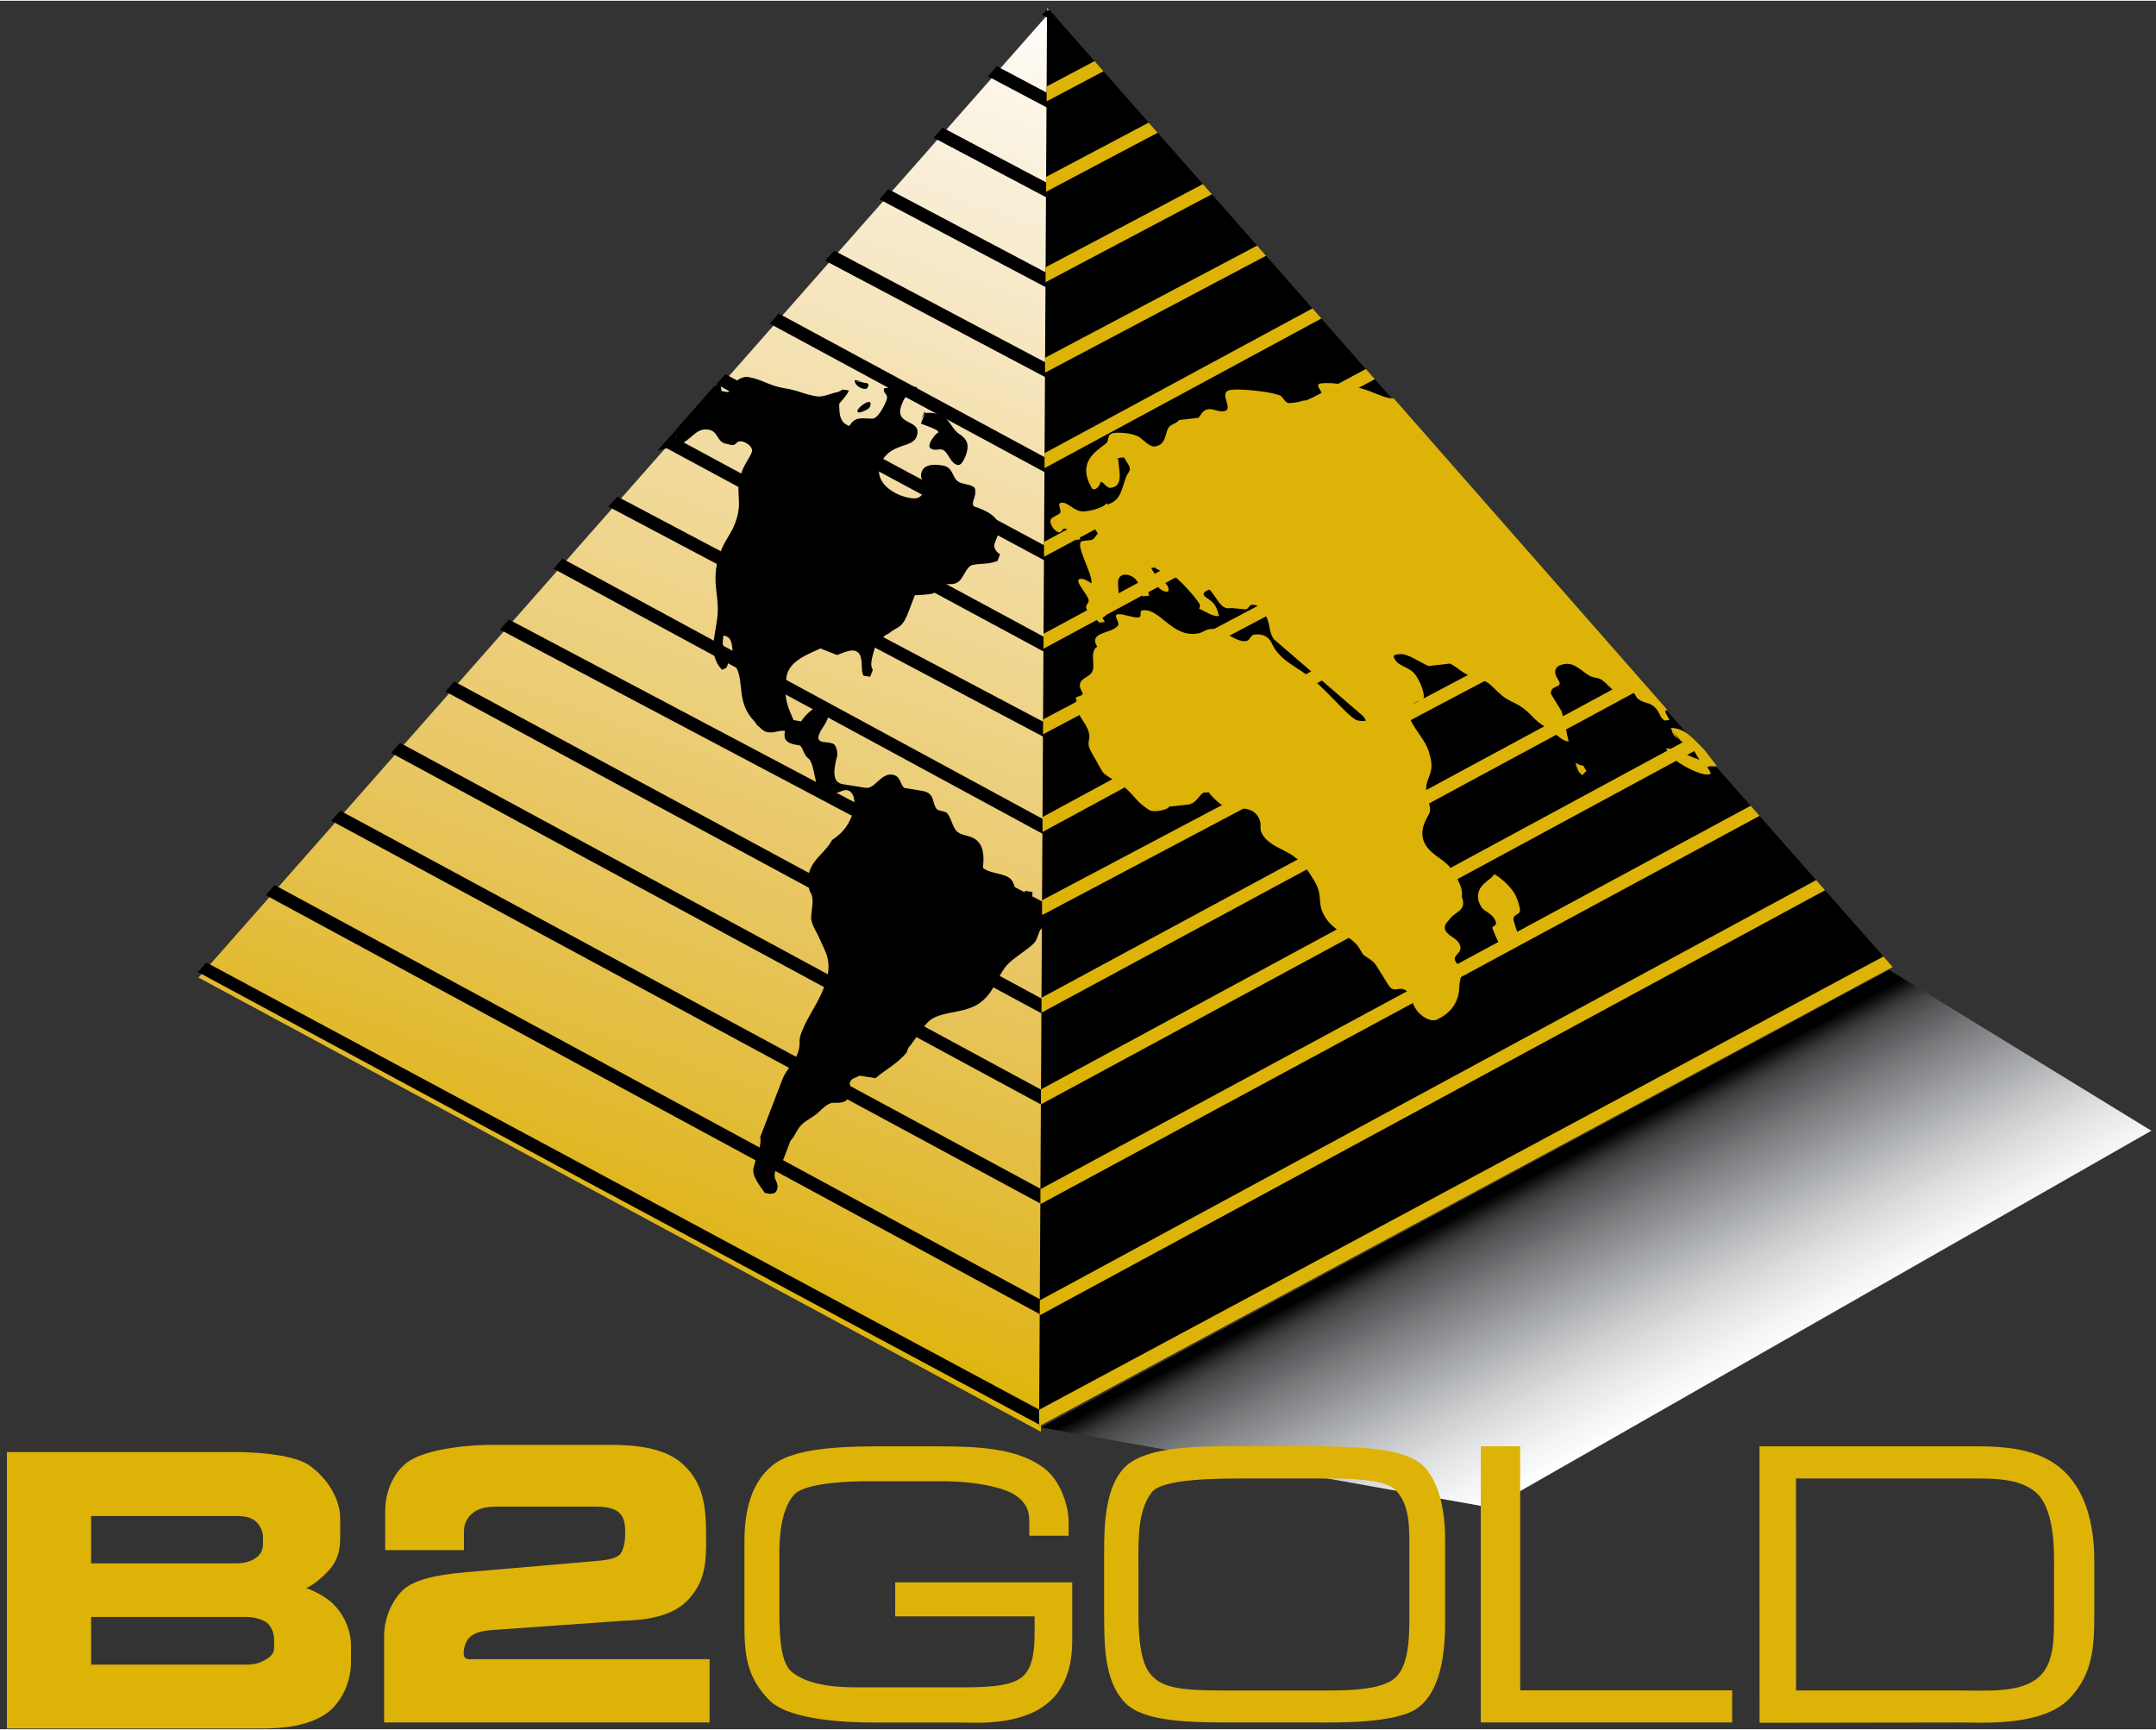
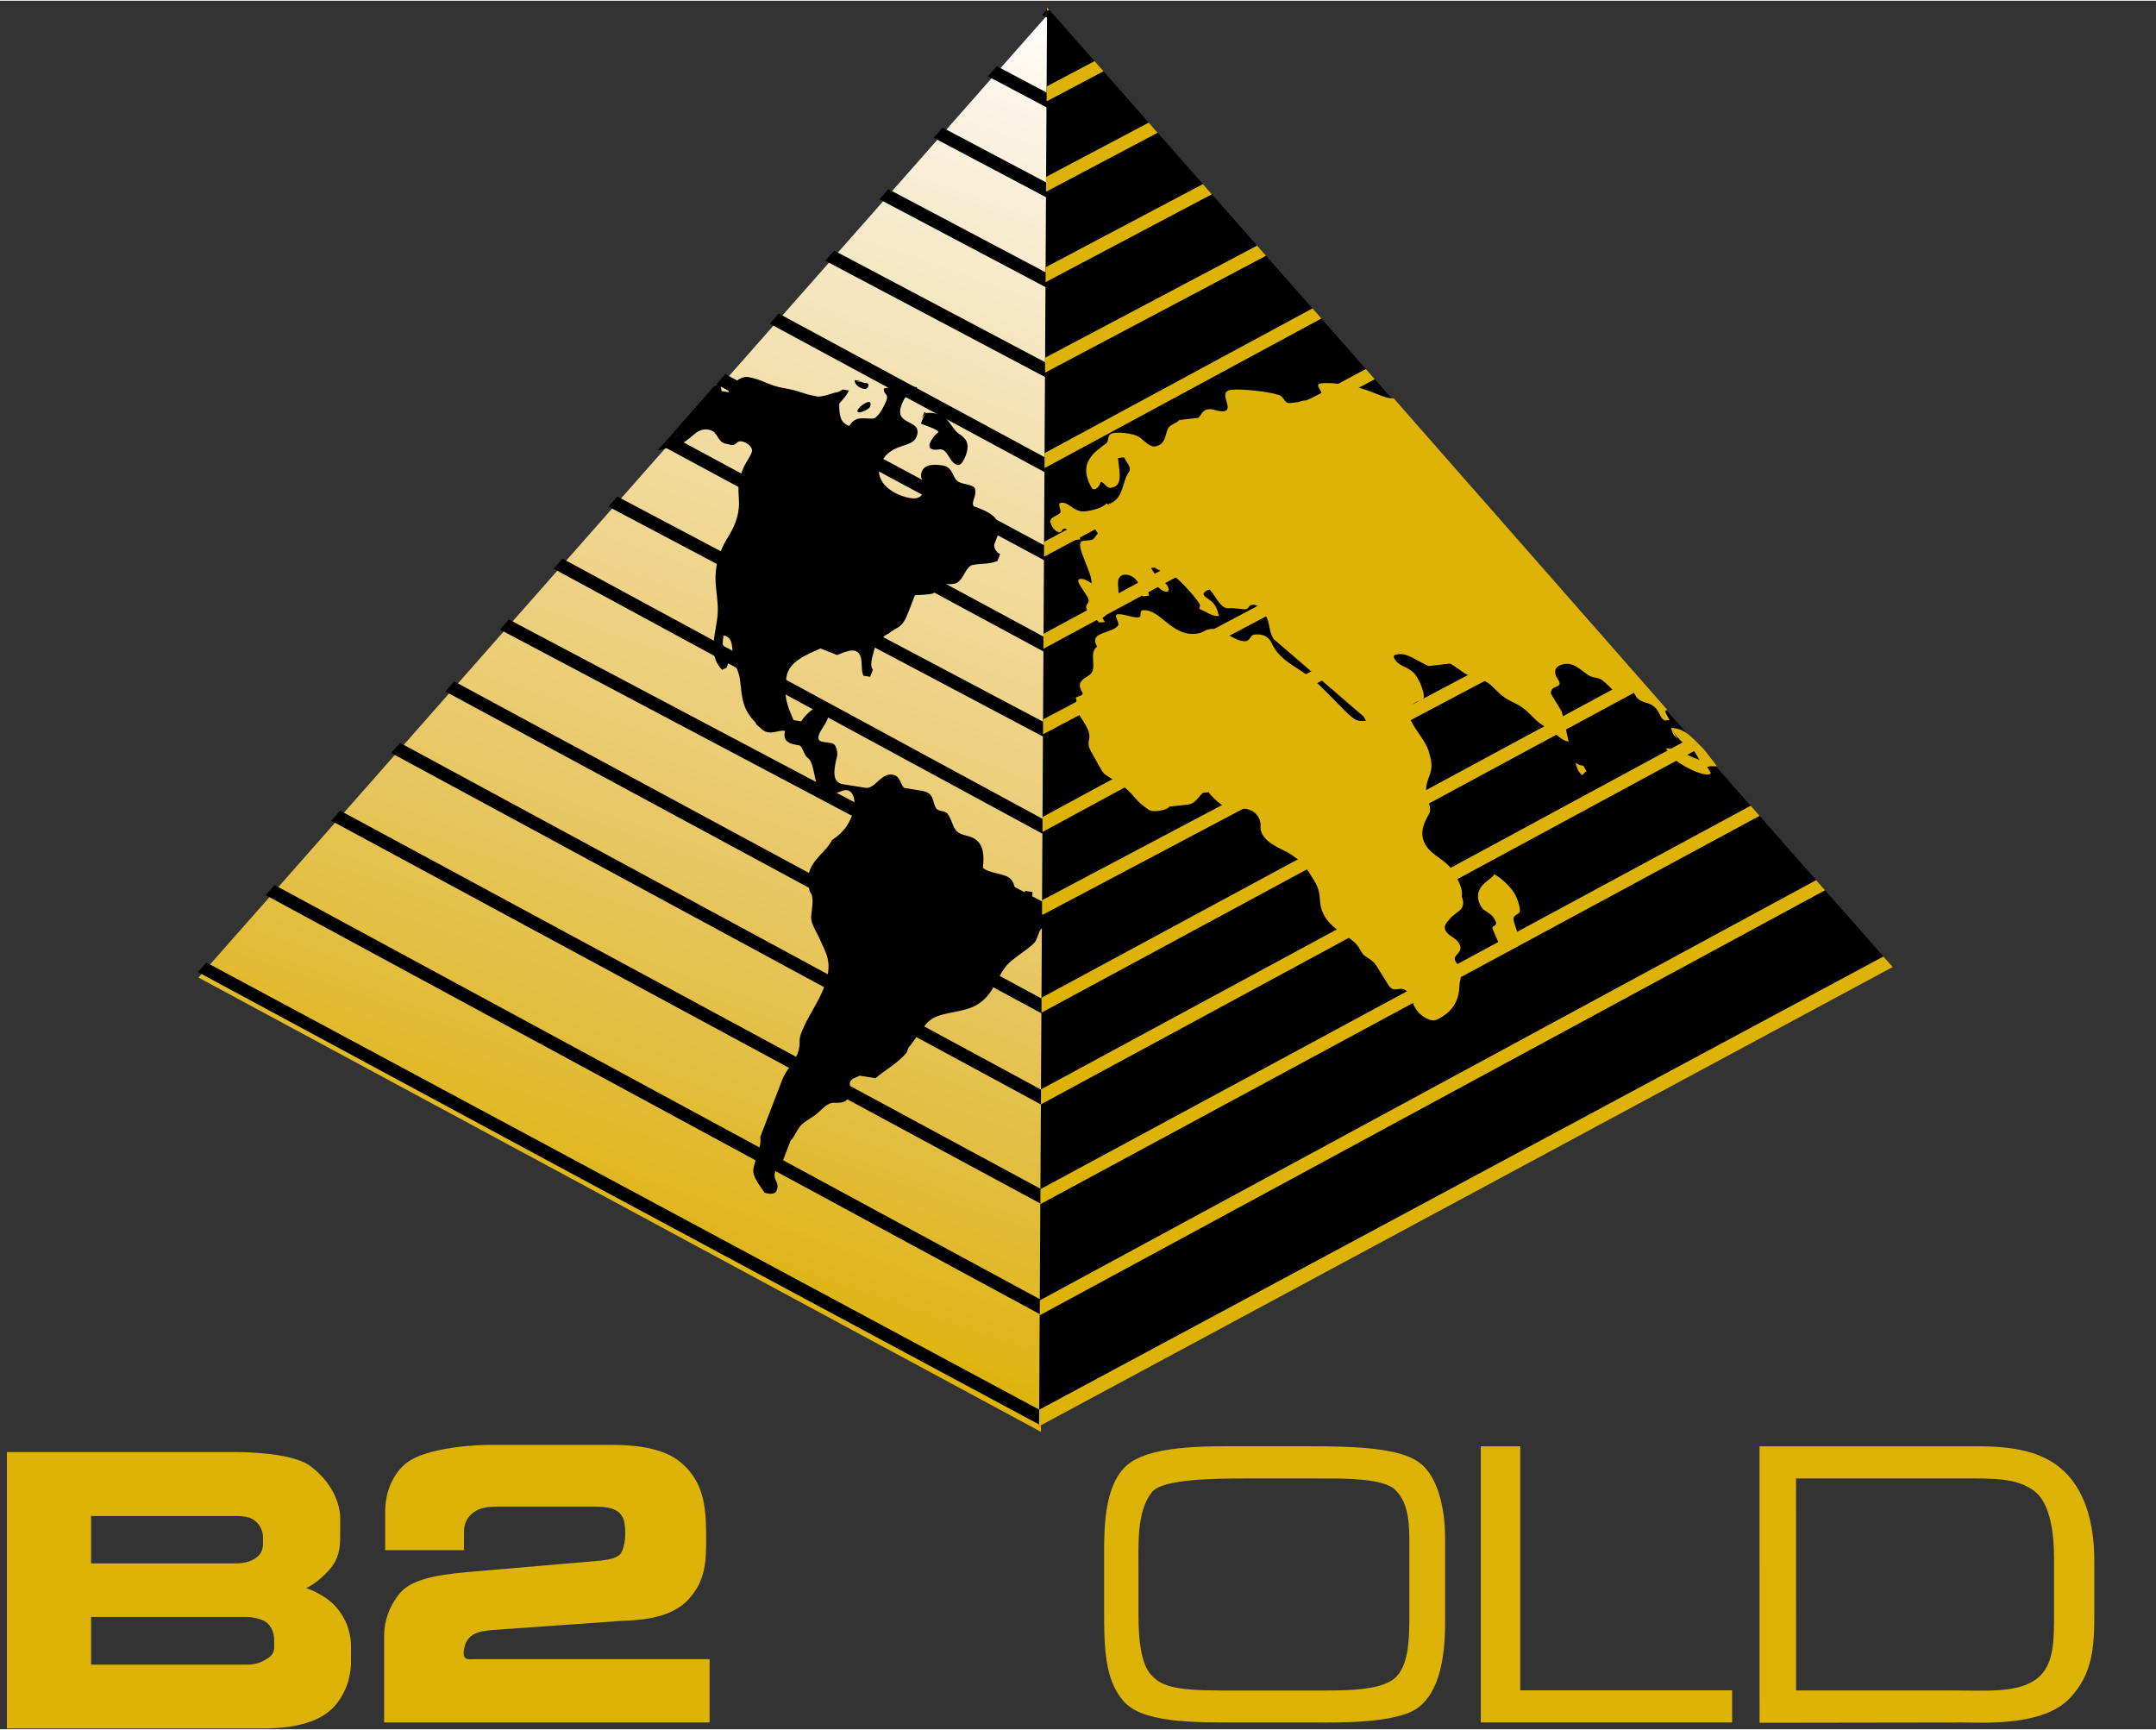
<svg xmlns="http://www.w3.org/2000/svg" height="283.266" viewBox="0 0 44.1 35.355" width="353.025">
  <rect x="0" y="0" width="44.1" height="35.355" fill="#333333" stroke="none" />
  <clipPath id="a">
    <path d="m103 507h66v33h-66zm0 0" />
  </clipPath>
  <clipPath id="b">
    <path d="m103.727 534.406 26.082 4.652 38.258-21.844-15.203-9.316zm0 0" />
  </clipPath>
  <linearGradient id="c" gradientTransform="matrix(-7.836 -14.738 14.738 -7.836 140.047 533.617)" gradientUnits="userSpaceOnUse" x1="-1.076" x2="2.382" y1="0" y2="0">
    <stop offset="0" stop-color="#fff" />
    <stop offset=".25" stop-color="#fff" />
    <stop offset=".312" stop-color="#fff" />
    <stop offset=".316" stop-color="#fdfefe" />
    <stop offset=".32" stop-color="#fcfdfd" />
    <stop offset=".324" stop-color="#fafbfb" />
    <stop offset=".328" stop-color="#f9f9f9" />
    <stop offset=".332" stop-color="#f7f8f8" />
    <stop offset=".336" stop-color="#f5f6f6" />
    <stop offset=".34" stop-color="#f4f5f5" />
    <stop offset=".344" stop-color="#f3f3f3" />
    <stop offset=".348" stop-color="#f1f1f2" />
    <stop offset=".352" stop-color="#efeff0" />
    <stop offset=".355" stop-color="#ededee" />
    <stop offset=".359" stop-color="#ececed" />
    <stop offset=".363" stop-color="#e9eaeb" />
    <stop offset=".367" stop-color="#e7e8e9" />
    <stop offset=".371" stop-color="#e5e6e7" />
    <stop offset=".375" stop-color="#e3e4e5" />
    <stop offset=".379" stop-color="#e0e1e3" />
    <stop offset=".383" stop-color="#dedfe1" />
    <stop offset=".387" stop-color="#dcddde" />
    <stop offset=".391" stop-color="#d9dbdc" />
    <stop offset=".395" stop-color="#d7d8d9" />
    <stop offset=".398" stop-color="#d4d5d7" />
    <stop offset=".402" stop-color="#d1d3d4" />
    <stop offset=".406" stop-color="#cfd1d2" />
    <stop offset=".41" stop-color="#cccecf" />
    <stop offset=".414" stop-color="#c9cbcc" />
    <stop offset=".418" stop-color="#c6c8ca" />
    <stop offset=".422" stop-color="#c3c5c7" />
    <stop offset=".426" stop-color="#c0c2c4" />
    <stop offset=".43" stop-color="#bdbfc1" />
    <stop offset=".434" stop-color="#babcbf" />
    <stop offset=".438" stop-color="#b7b9bc" />
    <stop offset=".441" stop-color="#b4b6b9" />
    <stop offset=".445" stop-color="#b1b3b6" />
    <stop offset=".449" stop-color="#adb0b2" />
    <stop offset=".453" stop-color="#aaadaf" />
    <stop offset=".457" stop-color="#a7a9ac" />
    <stop offset=".461" stop-color="#a4a6a9" />
    <stop offset=".465" stop-color="#a1a3a6" />
    <stop offset=".469" stop-color="#9ea0a2" />
    <stop offset=".473" stop-color="#9a9c9f" />
    <stop offset=".477" stop-color="#97999c" />
    <stop offset=".48" stop-color="#949698" />
    <stop offset=".484" stop-color="#909295" />
    <stop offset=".488" stop-color="#8d8f92" />
    <stop offset=".492" stop-color="#8a8c8f" />
    <stop offset=".496" stop-color="#87898b" />
    <stop offset=".5" stop-color="#838588" />
    <stop offset=".504" stop-color="#808284" />
    <stop offset=".508" stop-color="#7c7e80" />
    <stop offset=".512" stop-color="#797b7d" />
    <stop offset=".516" stop-color="#757779" />
    <stop offset=".52" stop-color="#717375" />
    <stop offset=".523" stop-color="#6e7072" />
    <stop offset=".527" stop-color="#6a6b6e" />
    <stop offset=".531" stop-color="#66676a" />
    <stop offset=".535" stop-color="#626365" />
    <stop offset=".539" stop-color="#5e5f61" />
    <stop offset=".543" stop-color="#5a5b5d" />
    <stop offset=".547" stop-color="#555658" />
    <stop offset=".551" stop-color="#515153" />
    <stop offset=".555" stop-color="#4c4c4e" />
    <stop offset=".559" stop-color="#474749" />
    <stop offset=".562" stop-color="#424243" />
    <stop offset=".566" stop-color="#39393b" />
    <stop offset=".57" stop-color="#313132" />
    <stop offset=".574" stop-color="#242424" />
    <stop offset=".578" stop-color="#171717" />
    <stop offset=".582" stop-color="#0c0c0c" />
    <stop offset=".586" />
    <stop offset=".594" />
    <stop offset=".625" />
    <stop offset=".75" />
    <stop offset="1" />
  </linearGradient>
  <clipPath id="d">
    <path d="m54 452h51v83h-51zm0 0" />
  </clipPath>
  <clipPath id="e">
    <path d="m54.91 508.34 48.813 26.32.523-82.262zm0 0" />
  </clipPath>
  <linearGradient id="f" gradientTransform="matrix(-26.499 72.806 -72.806 -26.499 104.441 452.47)" gradientUnits="userSpaceOnUse" x1="-0" x2="1.215" y1="0" y2="0">
    <stop offset="0" stop-color="#fff" />
    <stop offset=".004" stop-color="#fffefd" />
    <stop offset=".008" stop-color="#fefdfb" />
    <stop offset=".012" stop-color="#fefcf9" />
    <stop offset=".016" stop-color="#fefcf7" />
    <stop offset=".02" stop-color="#fefbf6" />
    <stop offset=".023" stop-color="#fdfaf4" />
    <stop offset=".027" stop-color="#fdfaf3" />
    <stop offset=".031" stop-color="#fdf9f1" />
    <stop offset=".035" stop-color="#fdf9f0" />
    <stop offset=".039" stop-color="#fdf8ee" />
    <stop offset=".043" stop-color="#fdf7ed" />
    <stop offset=".047" stop-color="#fcf7ec" />
    <stop offset=".051" stop-color="#fcf6ea" />
    <stop offset=".055" stop-color="#fcf6e9" />
    <stop offset=".059" stop-color="#fcf5e8" />
    <stop offset=".062" stop-color="#fbf4e7" />
    <stop offset=".066" stop-color="#fbf4e6" />
    <stop offset=".07" stop-color="#fbf4e4" />
    <stop offset=".074" stop-color="#faf3e3" />
    <stop offset=".078" stop-color="#faf3e2" />
    <stop offset=".082" stop-color="#faf2e1" />
    <stop offset=".086" stop-color="#faf2e0" />
    <stop offset=".09" stop-color="#faf1de" />
    <stop offset=".094" stop-color="#faf1dd" />
    <stop offset=".098" stop-color="#faf1dc" />
    <stop offset=".102" stop-color="#f9f0db" />
    <stop offset=".105" stop-color="#f9f0da" />
    <stop offset=".109" stop-color="#f9efd9" />
    <stop offset=".113" stop-color="#f9efd8" />
    <stop offset=".117" stop-color="#f9eed7" />
    <stop offset=".121" stop-color="#f9eed6" />
    <stop offset=".125" stop-color="#f8edd5" />
    <stop offset=".129" stop-color="#f8edd4" />
    <stop offset=".133" stop-color="#f8edd2" />
    <stop offset=".137" stop-color="#f8edd1" />
    <stop offset=".141" stop-color="#f8ecd0" />
    <stop offset=".145" stop-color="#f8eccf" />
    <stop offset=".148" stop-color="#f8ebce" />
    <stop offset=".152" stop-color="#f7ebcd" />
    <stop offset=".156" stop-color="#f7eacc" />
    <stop offset=".16" stop-color="#f7eacb" />
    <stop offset=".164" stop-color="#f7e9ca" />
    <stop offset=".168" stop-color="#f7e9c9" />
    <stop offset=".172" stop-color="#f7e9c8" />
    <stop offset=".176" stop-color="#f7e9c7" />
    <stop offset=".18" stop-color="#f6e8c6" />
    <stop offset=".184" stop-color="#f6e8c5" />
    <stop offset=".188" stop-color="#f6e8c4" />
    <stop offset=".191" stop-color="#f6e7c2" />
    <stop offset=".195" stop-color="#f6e7c1" />
    <stop offset=".199" stop-color="#f6e6c0" />
    <stop offset=".203" stop-color="#f6e6bf" />
    <stop offset=".207" stop-color="#f6e5be" />
    <stop offset=".211" stop-color="#f6e5be" />
    <stop offset=".215" stop-color="#f6e5bd" />
    <stop offset=".219" stop-color="#f5e4bc" />
    <stop offset=".223" stop-color="#f5e4bb" />
    <stop offset=".227" stop-color="#f5e4ba" />
    <stop offset=".23" stop-color="#f5e3b8" />
    <stop offset=".234" stop-color="#f5e3b7" />
    <stop offset=".238" stop-color="#f5e3b6" />
    <stop offset=".242" stop-color="#f4e2b5" />
    <stop offset=".246" stop-color="#f4e2b4" />
    <stop offset=".25" stop-color="#f4e2b3" />
    <stop offset=".254" stop-color="#f4e2b2" />
    <stop offset=".258" stop-color="#f4e1b1" />
    <stop offset=".262" stop-color="#f4e1b0" />
    <stop offset=".266" stop-color="#f4e1af" />
    <stop offset=".27" stop-color="#f3e0ae" />
    <stop offset=".273" stop-color="#f3e0ad" />
    <stop offset=".277" stop-color="#f3dfac" />
    <stop offset=".281" stop-color="#f3dfab" />
    <stop offset=".285" stop-color="#f3deaa" />
    <stop offset=".289" stop-color="#f3dea9" />
    <stop offset=".293" stop-color="#f3dea8" />
    <stop offset=".297" stop-color="#f2dda7" />
    <stop offset=".301" stop-color="#f2dda6" />
    <stop offset=".305" stop-color="#f2dda5" />
    <stop offset=".309" stop-color="#f2dca3" />
    <stop offset=".312" stop-color="#f2dca2" />
    <stop offset=".316" stop-color="#f2dca1" />
    <stop offset=".32" stop-color="#f2dba0" />
    <stop offset=".324" stop-color="#f2dba0" />
    <stop offset=".328" stop-color="#f2db9f" />
    <stop offset=".332" stop-color="#f2db9e" />
    <stop offset=".336" stop-color="#f1da9d" />
    <stop offset=".34" stop-color="#f1da9c" />
    <stop offset=".344" stop-color="#f1da9b" />
    <stop offset=".348" stop-color="#f1d99a" />
    <stop offset=".352" stop-color="#f1d998" />
    <stop offset=".355" stop-color="#f1d997" />
    <stop offset=".359" stop-color="#f0d896" />
    <stop offset=".363" stop-color="#f0d896" />
    <stop offset=".367" stop-color="#f0d895" />
    <stop offset=".371" stop-color="#f0d894" />
    <stop offset=".375" stop-color="#f0d793" />
    <stop offset=".379" stop-color="#f0d792" />
    <stop offset=".383" stop-color="#f0d691" />
    <stop offset=".387" stop-color="#efd690" />
    <stop offset=".391" stop-color="#efd58e" />
    <stop offset=".395" stop-color="#efd58d" />
    <stop offset=".398" stop-color="#efd48c" />
    <stop offset=".402" stop-color="#efd48c" />
    <stop offset=".406" stop-color="#efd48b" />
    <stop offset=".41" stop-color="#efd48a" />
    <stop offset=".414" stop-color="#eed389" />
    <stop offset=".418" stop-color="#eed388" />
    <stop offset=".422" stop-color="#eed387" />
    <stop offset=".426" stop-color="#eed286" />
    <stop offset=".43" stop-color="#eed285" />
    <stop offset=".434" stop-color="#eed284" />
    <stop offset=".438" stop-color="#edd183" />
    <stop offset=".441" stop-color="#edd183" />
    <stop offset=".445" stop-color="#edd182" />
    <stop offset=".449" stop-color="#edd180" />
    <stop offset=".453" stop-color="#edd07f" />
    <stop offset=".457" stop-color="#edd07e" />
    <stop offset=".461" stop-color="#edd07d" />
    <stop offset=".465" stop-color="#eccf7c" />
    <stop offset=".469" stop-color="#eccf7b" />
    <stop offset=".473" stop-color="#eccf7a" />
    <stop offset=".477" stop-color="#eccf7a" />
    <stop offset=".48" stop-color="#ecce79" />
    <stop offset=".484" stop-color="#ecce78" />
    <stop offset=".488" stop-color="#ecce77" />
    <stop offset=".492" stop-color="#ebcd76" />
    <stop offset=".496" stop-color="#ebcd75" />
    <stop offset=".5" stop-color="#ebcd74" />
    <stop offset=".504" stop-color="#ebcc73" />
    <stop offset=".508" stop-color="#ebcc71" />
    <stop offset=".512" stop-color="#ebcc71" />
    <stop offset=".516" stop-color="#ebcb70" />
    <stop offset=".52" stop-color="#eaca6f" />
    <stop offset=".523" stop-color="#eaca6e" />
    <stop offset=".527" stop-color="#eaca6d" />
    <stop offset=".531" stop-color="#e9c96c" />
    <stop offset=".535" stop-color="#e9c96b" />
    <stop offset=".539" stop-color="#e9c96a" />
    <stop offset=".543" stop-color="#e9c869" />
    <stop offset=".547" stop-color="#e9c867" />
    <stop offset=".551" stop-color="#e9c867" />
    <stop offset=".555" stop-color="#e9c866" />
    <stop offset=".559" stop-color="#e8c765" />
    <stop offset=".562" stop-color="#e8c764" />
    <stop offset=".566" stop-color="#e8c763" />
    <stop offset=".57" stop-color="#e8c661" />
    <stop offset=".574" stop-color="#e8c660" />
    <stop offset=".578" stop-color="#e8c65f" />
    <stop offset=".582" stop-color="#e7c55e" />
    <stop offset=".586" stop-color="#e7c55d" />
    <stop offset=".59" stop-color="#e7c55c" />
    <stop offset=".594" stop-color="#e7c55b" />
    <stop offset=".598" stop-color="#e7c45a" />
    <stop offset=".602" stop-color="#e7c459" />
    <stop offset=".605" stop-color="#e7c458" />
    <stop offset=".609" stop-color="#e6c356" />
    <stop offset=".613" stop-color="#e6c355" />
    <stop offset=".617" stop-color="#e6c354" />
    <stop offset=".621" stop-color="#e6c253" />
    <stop offset=".625" stop-color="#e6c252" />
    <stop offset=".629" stop-color="#e6c250" />
    <stop offset=".633" stop-color="#e6c24f" />
    <stop offset=".637" stop-color="#e5c14e" />
    <stop offset=".641" stop-color="#e5c14d" />
    <stop offset=".645" stop-color="#e5c14c" />
    <stop offset=".648" stop-color="#e5c04a" />
    <stop offset=".652" stop-color="#e5c049" />
    <stop offset=".656" stop-color="#e5c048" />
    <stop offset=".66" stop-color="#e4bf47" />
    <stop offset=".664" stop-color="#e4bf46" />
    <stop offset=".668" stop-color="#e4bf44" />
    <stop offset=".672" stop-color="#e4bf43" />
    <stop offset=".676" stop-color="#e4be42" />
    <stop offset=".68" stop-color="#e4be41" />
    <stop offset=".684" stop-color="#e4be40" />
    <stop offset=".688" stop-color="#e3bd3e" />
    <stop offset=".691" stop-color="#e3bd3d" />
    <stop offset=".695" stop-color="#e3bd3c" />
    <stop offset=".699" stop-color="#e3bc3a" />
    <stop offset=".703" stop-color="#e3bc39" />
    <stop offset=".707" stop-color="#e3bc38" />
    <stop offset=".711" stop-color="#e3bc36" />
    <stop offset=".715" stop-color="#e2bb35" />
    <stop offset=".719" stop-color="#e2bb34" />
    <stop offset=".723" stop-color="#e2bb32" />
    <stop offset=".727" stop-color="#e2ba31" />
    <stop offset=".73" stop-color="#e2ba2f" />
    <stop offset=".734" stop-color="#e2ba2e" />
    <stop offset=".738" stop-color="#e1b92d" />
    <stop offset=".742" stop-color="#e1b92c" />
    <stop offset=".746" stop-color="#e1b92a" />
    <stop offset=".75" stop-color="#e1b929" />
    <stop offset=".754" stop-color="#e1b827" />
    <stop offset=".758" stop-color="#e1b826" />
    <stop offset=".762" stop-color="#e1b824" />
    <stop offset=".766" stop-color="#e0b723" />
    <stop offset=".77" stop-color="#e0b721" />
    <stop offset=".773" stop-color="#e0b720" />
    <stop offset=".777" stop-color="#dfb61e" />
    <stop offset=".781" stop-color="#dfb61c" />
    <stop offset=".785" stop-color="#dfb61a" />
    <stop offset=".789" stop-color="#dfb618" />
    <stop offset=".793" stop-color="#dfb617" />
    <stop offset=".797" stop-color="#dfb615" />
    <stop offset=".801" stop-color="#dfb613" />
    <stop offset=".805" stop-color="#deb511" />
    <stop offset=".809" stop-color="#deb50f" />
    <stop offset=".812" stop-color="#deb50d" />
    <stop offset=".816" stop-color="#deb40b" />
    <stop offset=".82" stop-color="#deb409" />
    <stop offset=".824" stop-color="#deb409" />
    <stop offset=".828" stop-color="#deb408" />
    <stop offset=".844" stop-color="#deb408" />
    <stop offset=".875" stop-color="#deb408" />
    <stop offset="1" stop-color="#deb408" />
  </linearGradient>
  <clipPath id="g">
    <path d="m43.809 535h20.191v17h-20.191zm0 0" />
  </clipPath>
  <symbol id="h" overflow="visible" />
  <symbol id="i" overflow="visible" />
  <symbol id="j" overflow="visible" />
  <symbol id="k" overflow="visible" />
  <symbol id="l" overflow="visible" />
  <symbol id="m" overflow="visible" />
  <symbol id="n" overflow="visible" />
  <symbol id="o" overflow="visible" />
  <symbol id="p" overflow="visible" />
  <symbol id="q" overflow="visible" />
  <symbol id="r" overflow="visible" />
  <symbol id="s" overflow="visible" />
  <g transform="translate(82.254 -83.649)">
    <g transform="matrix(.353 0 0 .353 -393.685 -97.162)">
      <use fill="#4c4c4c" height="100%" width="100%" x="195.813" href="#i" y="296.167" />
      <use fill="#4c4c4c" height="100%" width="100%" x="173.969" href="#i" y="324.175" />
      <use fill="#4c4c4c" height="100%" width="100%" x="259.098" href="#i" y="324.175" />
      <use fill="#4c4c4c" height="100%" width="100%" x="269.254" href="#i" y="324.175" />
      <use fill="#4c4c4c" height="100%" width="100%" x="67.889" href="#i" y="338.179" />
      <use fill="#4c4c4c" height="100%" width="100%" x="194.71" href="#i" y="338.179" />
      <use fill="#4c4c4c" height="100%" width="100%" x="878.748" href="#h" y="750.028" />
      <use fill="#4c4c4c" height="100%" width="100%" x="846.87" href="#h" y="764.032" />
      <use fill="#4c4c4c" height="100%" width="100%" x="687.739" href="#i" y="778.036" />
      <use fill="#4c4c4c" height="100%" width="100%" x="793.288" href="#i" y="778.036" />
      <use fill="#4c4c4c" height="100%" width="100%" x="711.253" href="#j" y="547.972" />
      <use fill="#4c4c4c" height="100%" width="100%" x="878.713" href="#j" y="547.972" />
      <use fill="#4c4c4c" height="100%" width="100%" x="878.792" href="#k" y="561.972" />
      <use fill="#4c4c4c" height="100%" width="100%" x="878.678" href="#l" y="575.972" />
      <use fill="#4c4c4c" height="100%" width="100%" x="661.34" href="#m" y="589.972" />
      <use fill="#4c4c4c" height="100%" width="100%" x="712.996" href="#m" y="589.972" />
      <use fill="#4c4c4c" height="100%" width="100%" x="762.724" href="#m" y="589.972" />
      <use fill="#4c4c4c" height="100%" width="100%" x="809.498" href="#m" y="589.972" />
      <use fill="#4c4c4c" height="100%" width="100%" x="860.829" href="#m" y="589.972" />
      <use fill="#4c4c4c" height="100%" width="100%" x="878.741" href="#m" y="589.972" />
      <use fill="#4c4c4c" height="100%" width="100%" x="672.733" href="#n" y="617.972" />
      <use fill="#4c4c4c" height="100%" width="100%" x="689.476" href="#n" y="617.972" />
      <use fill="#4c4c4c" height="100%" width="100%" x="728.099" href="#n" y="617.972" />
      <use fill="#4c4c4c" height="100%" width="100%" x="739.702" href="#n" y="617.972" />
      <use fill="#4c4c4c" height="100%" width="100%" x="765.02" href="#n" y="617.972" />
      <use fill="#4c4c4c" height="100%" width="100%" x="781.45" href="#n" y="617.972" />
      <use fill="#4c4c4c" height="100%" width="100%" x="828.804" href="#n" y="617.972" />
      <use fill="#4c4c4c" height="100%" width="100%" x="860.765" href="#n" y="617.972" />
      <use fill="#4c4c4c" height="100%" width="100%" x="878.748" href="#n" y="617.972" />
      <use fill="#97172e" height="100%" width="100%" x="718.268" href="#o" y="677.99" />
      <use fill="#4c4c4c" height="100%" width="100%" x="127.086" href="#h" y="446.463" />
      <use fill="#4c4c4c" height="100%" width="100%" x="116.416" href="#i" y="501.03" />
      <use fill="#4c4c4c" height="100%" width="100%" x="226.478" href="#i" y="501.03" />
      <use fill="#4c4c4c" height="100%" width="100%" x="66.035" href="#i" y="529.038" />
      <use fill="#4c4c4c" height="100%" width="100%" x="189.628" href="#i" y="529.038" />
      <use fill="#4c4c4c" height="100%" width="100%" x="115.899" href="#h" y="649.818" />
      <use fill="#4c4c4c" height="100%" width="100%" x="1026.04" href="#i" y="651.022" />
      <use fill="#4c4c4c" height="100%" width="100%" x="1133.867" href="#i" y="651.022" />
      <use fill="#4c4c4c" height="100%" width="100%" x="923.708" href="#i" y="665.026" />
      <use fill="#4c4c4c" height="100%" width="100%" x="961.93" href="#i" y="665.026" />
      <use fill="#4c4c4c" height="100%" width="100%" x="1065.021" href="#i" y="665.026" />
      <use fill="#4c4c4c" height="100%" width="100%" x="1055.936" href="#i" y="712.699" />
      <use fill="#4c4c4c" height="100%" width="100%" x="978.933" href="#i" y="746.368" />
      <use fill="#4c4c4c" height="100%" width="100%" x="1011.586" href="#i" y="760.372" />
      <use fill="#4c4c4c" height="100%" width="100%" x="856.317" href="#h" y="191.367" />
      <use fill="#4c4c4c" height="100%" width="100%" x="725.45" href="#i" y="259.947" />
      <use fill="#4c4c4c" height="100%" width="100%" x="741.086" href="#i" y="259.947" />
      <use fill="#4c4c4c" height="100%" width="100%" x="818.271" href="#i" y="259.947" />
      <use fill="#4c4c4c" height="100%" width="100%" x="819.089" href="#p" y="287.947" />
      <use fill="#4c4c4c" height="100%" width="100%" x="981.136" href="#i" y="177.36" />
      <use fill="#4c4c4c" height="100%" width="100%" x="1069.314" href="#i" y="177.36" />
      <use fill="#4c4c4c" height="100%" width="100%" x="960.038" href="#i" y="191.364" />
      <use fill="#4c4c4c" height="100%" width="100%" x="1099.899" href="#i" y="191.364" />
      <use fill="#4c4c4c" height="100%" width="100%" x="1055.037" href="#i" y="205.368" />
      <use fill="#4c4c4c" height="100%" width="100%" x="1094.878" href="#i" y="205.368" />
      <use fill="#4c4c4c" height="100%" width="100%" x="979.257" href="#i" y="296.095" />
      <use fill="#4c4c4c" height="100%" width="100%" x="1012.343" href="#i" y="296.095" />
      <use fill="#4c4c4c" height="100%" width="100%" x="856.184" href="#i" y="362.817" />
      <use fill="#4c4c4c" height="100%" width="100%" x="712.279" href="#h" y="404.829" />
      <use fill="#4c4c4c" height="100%" width="100%" x="786.785" href="#h" y="404.829" />
      <use fill="#4c4c4c" height="100%" width="100%" x="1022.179" href="#i" y="420.461" />
      <use fill="#4c4c4c" height="100%" width="100%" x="1135.45" href="#h" y="434.465" />
      <use fill="#fff" height="100%" width="100%" x="427.21" href="#q" y="800.031" />
    </g>
    <use height="100%" transform="matrix(.353 0 0 .353 -104.449 -261.442)" width="100%" x="387.178" href="#r" y="125.65" />
    <use height="100%" transform="matrix(.353 0 0 .353 -104.449 -261.442)" width="100%" x="404.238" href="#r" y="125.65" />
    <g clip-path="url(#a)" transform="matrix(.353 0 0 .353 -97.577 -75.815)">
      <g clip-path="url(#b)">
-         <path d="m117.906 565.73 63.078-33.539-27.098-50.965-63.078 33.539zm0 0" fill="url(#c)" />
-       </g>
+         </g>
    </g>
    <g clip-path="url(#d)" transform="matrix(.353 0 0 .353 -97.577 -75.815)">
      <g clip-path="url(#e)">
        <path d="m130.684 462.023-70-25.48-32.211 88.492 70.004 25.48zm0 0" fill="url(#f)" />
      </g>
    </g>
    <path d="m-60.837 83.781-.163 29.027 17.461-9.394zm0 0" />
    <g clip-path="url(#g)" transform="matrix(.353 0 0 .353 -97.577 -75.815)">
      <path d="m57.691 548.152c.441 0 .77-.078 1.145-.316.363-.203.473-.422.457-.75v-.332c.016-.484-.219-1.004-.676-1.176-.25-.109-.578-.188-.926-.188h-9.004v2.762zm-.641-5.867c.438 0 .863-.078 1.207-.332.297-.219.406-.516.391-.891v-.254c.016-.422-.234-.879-.594-1.082-.27-.156-.66-.188-1.004-.188h-8.363v2.746zm-13.242-6.449h13.336c.516 0 3.152.047 4.188.77 1.332.957 1.805 2.258 1.789 3.105v.879c0 .707-.016 1.41-.691 2.133-.551.598-1.129.957-1.301.988.078 0 1.02.395 1.504.848.77.723 1.113 1.648 1.113 2.527v.812c.02.66-.156 1.805-1.004 2.715-1.145 1.223-3.402 1.238-4.141 1.238h-14.793zm0 0" fill="#deb307" />
    </g>
    <path d="m-72.764 115.341h-1.611v-.813c0-.282.101-.675.393-.936.422-.382 1.622-.404 1.71-.404h2.536c.415 0 1.051.044 1.422.371.442.382.503.87.503 1.473.005.531-.005.929-.36 1.316-.393.433-1.145.426-1.35.438l-2.644.187c-.271.022-.532.061-.593.371-.055.271.088.227.227.227h4.791v1.294h-6.657v-1.776c0-.283.101-.613.338-.885.277-.316.952-.382 1.583-.433l2.496-.215c.165-.017.349-.05.42-.143.061-.09.099-.255.094-.433 0-.176-.017-.332-.154-.431-.105-.077-.288-.099-.47-.099h-1.954c-.222 0-.409.017-.554.143-.116.105-.165.216-.165.371zm0 0" fill="#deb307" />
-     <path d="m-60.395 115.046h-.805v-.303c0-.216-.074-.372-.252-.503-.267-.2-.925-.309-1.524-.309h-1.508c-.321 0-1.275.018-1.52.269-.296.314-.309.965-.309 1.206v1.023c0 .547 0 1.181.245 1.393.292.251.795.325 1.32.325h2.107c.497 0 1.017-.005 1.28-.2.229-.171.269-.543.269-.908v-.343h-2.851v-.696h3.621v1.182c0 .445-.091.81-.325 1.108-.537.679-1.68.576-1.965.576h-1.793c-.349 0-1.674-.017-2.108-.451-.456-.463-.514-.908-.514-1.531v-1.678c0-.441.04-1.177.588-1.611.485-.383 1.627-.378 2.354-.378h.623c1.01 0 1.942-.022 2.563.446.378.285.503.845.503 1.079zm0 0" fill="#deb307" />
    <path d="m-56.773 113.875c-.559 0-1.707 0-1.92.28-.314.4-.274 1.039-.274 1.691v.839c0 .474.051.977.252 1.199.2.229.467.327 1.415.327h2.21c.497 0 .994-.023 1.286-.194.371-.218.378-.834.378-1.388v-1.297c0-.474.011-.932-.292-1.228-.234-.229-1.034-.229-1.359-.229zm4.078 1.199v1.747c0 .708-.114 1.411-.554 1.743-.434.325-1.656.302-2.062.302h-1.56c-.983 0-2.016.012-2.405-.44-.387-.445-.394-1.124-.394-1.862v-1.199c0-.561.029-1.326.423-1.72.458-.463 1.685-.429 2.479-.429h1.273c.948 0 1.874.029 2.279.338.383.285.52.965.52 1.519" fill="#deb307" />
    <path d="m-51.965 113.217h.806v4.991h4.335v.657h-5.141zm0 0" fill="#deb307" />
    <path d="m-45.516 118.21h3.209c.679 0 1.342.062 1.731-.252.342-.274.336-.788.336-1.313v-.977c0-.267.034-1.268-.451-1.57-.274-.178-.583-.223-1.126-.223h-3.7zm-.748-4.993h4.477c.559 0 1.034.063 1.417.269.925.492.954 1.685.954 2.096v1.062c0 .692-.034 1.222-.496 1.72-.548.587-1.783.502-2.228.502l-4.123.006zm0 0" fill="#deb307" />
    <path d="m-78.206 103.516 7.851 4.233 9.36 5.024.01-.017.001-.282-17.049-9.153zm0 0" />
    <path d="m-76.818 101.944 15.846 8.577.003-.305-15.667-8.479zm0 0" />
    <path d="m-75.477 100.422 14.52 7.838.001-.303-14.34-7.742zm0 0" />
    <path d="m-74.254 99.035 13.309 7.199.003-.303-13.129-7.102zm0 0" />
    <path d="m-73.144 97.778 12.212 6.593.001-.303-12.032-6.496zm0 0" />
    <path d="m-72.028 96.511 11.108 5.876.001-.303-10.926-5.779zm0 0" />
    <path d="m-70.93 95.267 10.021 5.432.001-.305-9.841-5.334zm0 0" />
    <path d="m-69.809 93.996 8.913 4.716.003-.303-8.734-4.619zm0 0" />
    <path d="m-68.711 92.752 7.826 4.221.003-.303-7.647-4.126zm0 0" />
    <path d="m-67.6 91.493 6.728 3.613.001-.305-6.547-3.515zm0 0" />
    <path d="m-66.509 90.254 5.647 3.051.003-.305-5.467-2.953zm0 0" />
    <path d="m-65.373 88.967 4.524 2.394.003-.302-4.345-2.299zm0 0" />
    <path d="m-64.266 87.71 3.429 1.813.001-.303-3.247-1.717zm0 0" />
    <path d="m-63.156 86.452 2.33 1.233.003-.303-2.15-1.137zm0 0" />
    <path d="m-62.047 85.195 1.233.652.001-.302-1.051-.557zm0 0" />
    <path d="m-60.938 83.938.135.072.003-.229zm0 0" />
    <path d="m-60.997 112.468-.003.34 17.461-9.394-.19-.216zm0 0" fill="#deb307" />
    <path d="m-60.984 110.231-.003.306 16.064-8.694-.182-.207zm0 0" fill="#deb307" />
    <path d="m-60.972 107.957-.001.306 14.711-7.942-.182-.207zm0 0" fill="#deb307" />
    <path d="m-60.961 105.916-.001.306 13.477-7.288-.183-.207zm0 0" fill="#deb307" />
    <path d="m-60.95 104.041-.001.306 12.357-6.671-.182-.207zm0 0" fill="#deb307" />
    <path d="m-60.939 102.047-.001.305 11.231-5.941-.182-.207zm0 0" fill="#deb307" />
    <path d="m-60.929 100.345-.001.306 10.123-5.487-.182-.207zm0 0" fill="#deb307" />
    <path d="m-60.918 98.348-.001.305 8.994-4.757-.182-.208zm0 0" fill="#deb307" />
-     <path d="m-60.909 96.597-.001.306 7.887-4.254-.183-.208zm0 0" fill="#deb307" />
+     <path d="m-60.909 96.597-.001.306 7.887-4.254-.183-.208m0 0" fill="#deb307" />
    <path d="m-60.898 94.717-.001.305 6.766-3.633-.183-.208zm0 0" fill="#deb307" />
    <path d="m-60.888 92.902-.001.307 5.664-3.061-.182-.207zm0 0" fill="#deb307" />
    <path d="m-60.877 90.951-.001.305 4.52-2.391-.182-.208zm0 0" fill="#deb307" />
    <path d="m-60.866 89.1-.001.305 3.401-1.798-.183-.208zm0 0" fill="#deb307" />
    <path d="m-60.855 87.251-.003.305 2.283-1.207-.183-.207zm0 0" fill="#deb307" />
    <path d="m-60.845 85.402-.001.305 1.164-.616-.183-.207zm0 0" fill="#deb307" />
    <path d="m-60.837 83.857.045-.023-.044-.051zm0 0" fill="#deb307" />
    <path d="m-64.745 91.437c.112-.007.123.019.169.028.014.001.11-.007.081.07-.022.055-.051.059-.092.052-.102-.017-.197-.106-.183-.179l.102.017-.01.023zm0 0" fill-rule="evenodd" />
    <path d="m-64.686 92.071c.034.005.203-.059.225-.114.105-.274-.38.088-.225.114" fill-rule="evenodd" />
    <path d="m-63.323 92.078s0 0-.001.001zm0 0" />
    <path d="m-68.219 92.188-.014.015c.004-.004.01-.01.014-.015" />
    <path d="m-68.419 92.551c.021-.055.01-.092-.007-.127l-.168.192c.072.025.138.03.175-.065" />
    <path d="m-61.081 102.263c-.081-.088-.061-.218-.054-.383l-.15-.025c-.011.032-.023.063-.036.095l-.088-.015c-.112-.084-.07-.209-.167-.317-.117-.127-.446-.114-.573-.234.026-.237.022-.471-.169-.594-.128-.079-.278-.061-.371-.16-.081-.087-.098-.232-.178-.345-.054-.083-.187-.039-.241-.121-.084-.139-.025-.313-.296-.356l-.354-.058c-.091-.081-.072-.244-.241-.271-.237-.039-.36.299-.55.269-.197-.032-.245-.04-.463-.074-.23-.037-.189-.296-.123-.561.026-.087-.018-.236-.066-.26-.11-.068-.38.014-.299-.197.048-.125.12-.181.175-.322.054-.141.047-.216.003-.291-.014-.001-.033-.005-.047-.007-.143-.023-.409.2-.497.353l-.156-.026c-.123-.288-.205-.446-.147-.872.045-.336.433-.471.697-.594l.342.135c.054-.023.247-.107.34-.092.238.039.117.393.2.515l.135.021.055-.141c-.084-.121.015-.321.059-.531.156-.119.152-.167.26-.208.185-.161.266-.08.405-.434.021-.055.081-.211.135-.353.037-.001.324-.014.376-.039.073-.039.103-.158.19-.178.134-.029.237.022.338-.07.098-.084.152-.3.271-.331.174-.039.32-.007.515-.083l.054-.142c-.081-.029-.138-.147-.117-.203.018-.045.033-.085.069-.179.134-.346-.211-.5-.492-.595-.058-.092.062-.198.028-.354-.017-.085-.216-.092-.309-.132-.175-.07-.113-.31-.357-.349-.13-.021-.36-.041-.423.123-.074.196.117.203.043.398-.051.134-.138.169-.273.147-.401-.065-.791-.38-.594-.746.211-.391.624-.273.715-.508.143-.376-.475-.209-.306-.649.062-.164.088-.211.259-.207l.061-.157c-.014-.003-.047-.008-.136-.022-.196-.032-.343.011-.543.045-.022.13.105.101.048.249-.043.11-.172.372-.287.369-.189.003-.353-.057-.469.15-.192-.065-.207-.219-.208-.449 0-.022.153-.16.198-.277l-.123-.019c-.043.018-.079.054-.145.059-.063.015-.282.098-.376.083-.3-.048-.354-.117-.672-.168-.327-.054-.458-.182-.743-.229-.156-.025-.338.128-.407.309l-.136-.022c-.01-.051-.021-.077-.023-.145-.051.015-.095.032-.136.05l-.569.649c-.004.005-.008.011-.014.015l-.193.22c.017.033.028.072.007.127-.037.095-.103.09-.175.065l-.205.234c.136-.028.305-.091.395-.112.303-.076.361-.36.646-.314.197.032.172.258.356.288.116.019.138.063.227-.026.084-.085.349.072.3.197-.051.134-.131.211-.197.384-.178.462.04.588-.146 1.075-.091.234-.198.325-.295.576-.204.533-.043.825-.058 1.239-.021.43-.234.838.088 1.18.069-.047.088-.003.119-.123.076-.196-.04-.289-.102-.39-.011-.011.008-.192.015-.19.265.043.12.397.255.649.176.327-.005.725.386 1.119l.032.047-.012-.003c.084.063.138.15.24.167.143.022.234-.048.356-.028-.057.223.094.266.284.295.079.011.09.197.187.263.157.117.112.684.316.717.13.021.23.015.379-.047.222-.092.318.201.208.491-.106.274-.238.394-.415.515-.117.232-.351.351-.453.617-.061.157-.037.302-.001.433.101.132.041.306.028.529-.007.132.12.31.176.445.117.277.287.47.088.987-.132.345-.336.595-.463.925-.079.204.007.209-.084.444-.081.212-.222.298-.306.517-.134.345-.169.438-.452 1.175.032.196-.087.394-.139.644-.037.168.165.393.227.493l-.019-.003c.051.017.225.07.267-.04.072-.187-.103-.2-.019-.419.033-.087.088-.136.138-.17l.165-.431c.087-.077.127-.237.237-.336.12-.105.2-.125.329-.237.065-.057.193-.203.309-.2.152-.001.28.019.361-.193.04-.101-.047-.156-.021-.227.036-.094.138-.094.196-.135l.327.052c.208-.182.426-.28.634-.521l.039-.102c.142-.16.328-.513.499-.602.289-.153.663-.11.947-.305.294-.203.335-.478.539-.746.149-.201.575-.407.635-.564.021-.055.039-.102.059-.157.04-.102.092-.051.138-.17.076-.196-.15-.174-.225-.26" />
    <path d="m-63.056 92.476c-.059.025-.149.149-.176.22-.023.062-.008.098.015.11.105.066.189-.019.273.044.101.074.141.271.282.295.069.011.127-.105.157-.183.112-.289-.021-.378-.146-.464-.168-.127-.178-.361-.504-.413-.114-.019-.143.005-.168-.008v.001c-.03.054-.081.182-.094.215-.007.017.358.117.361.183" />
-     <path d="m-63.311 92.059c-.004.004-.008.011-.012.019zm0 0" />
    <path d="m-63.345 92.055-.054.141.074-.116c.001-.001.001-.001.001-.001-.007-.004-.014-.011-.022-.023" />
    <path d="m-53.746 91.782c-.124.014-.358-.096-.452-.132-.316-.127-.773-.204-1.032-.175-.186.021.117.219-.037.237-.05.005-.288.139-.311.112-.149.04-.081.03-.285.054-.131.014-.12-.143-.247-.168-.201-.069-.747-.127-.956-.103-.31.034.085.411-.163.44-.105.011-.204-.055-.31-.043-.117.014-.149.124-.203.176l-.39.044c-.073.085-.187.083-.234.181-.058.121-.045.335-.274.361-.094.011-.234-.135-.296-.182-.109-.081-.379-.112-.521-.096-.174.019-.102.158-.168.212-.234.179-.599.395-.296.919.029.051.131.023.178-.116.021-.063.125.119.2.11.254-.028.198-.27.156-.61l.124-.014c.036.058.062.101.088.145.07.114.007.153-.023.209-.116.244-.098.513-.391.606l.022.036-.047-.057c-.08.087-.274.146-.448.165-.223.025-.324-.194-.485-.176-.105.012.033.174-.032.219-.123.091-.266.084-.143.285.036.058.103.105.146.099.05-.005.04-.066.09-.072.099-.011.131.139.219.23l.112-.012c-.058-.117.011-.102.098-.112-.029-.058-.001-.101.018-.132l.154-.018.088.145c-.061.052-.065.123-.152.132-.055.005-.154.017-.154.017-.209.023.215.677.172.867-.084-.061-.16-.098-.227-.091-.143.017.132.294.169.42.029.088-.102.103-.022.233.022.036.241.234.245.241l.112-.012-.052-.085c.128-.061.088-.149.114-.267.021-.087.167-.065.201-.138.066-.131-.096-.451.138-.477.099-.011.211.052.269.147.048.079.054.163.044.203l.057.092.136-.014c-.061-.186-.011-.192.125-.23.077.084.168.158.243.149.044-.004.03-.08.008-.116-.057-.094-.193-.156-.237-.204l-.101-.165.074-.008c.13.092.187.079.336.139.132.054.488.453.572.59.039.065.005.076.003.114.171.074.271.163.408.147-.029-.058-.028-.12-.08-.207-.084-.136-.19-.147-.234-.22-.03-.05.066-.099.117-.113.136.139.223.401.397.382.094-.011.288.026.343.021.062-.007.062-.084.124-.091.123-.014.2.079.274.2.114.187.057.31.17.497l1.841 1.586.052.087c-.069.015-.169.007-.229-.03-.158-.098-.455-.448-.755-.723-.327-.299-.62-.393-.823-.637-.102-.124-.105-.174-.145-.238-.058-.092-.165-.152-.327-.134-.092.01-.09.124-.182.135-.211.023-.503-.273-.714-.249-.124.015-.154.072-.262.091-.533.096-.769-.514-1.129-.473-.092.01.001.135-.092.146-.11.012-.309-.079-.42-.066-.105.011.048.178.007.229-.124.175-.617.124-.429.434-.186.128.014.445-.147.571-.112.09-.298.135-.157.365.048.08-.15.084-.134.113.032.051 0 .085-.004.154-.005.131.225.373.27.546.057.201-.092.175.088.471.066.107.174.332.229.38.117.094.294.176.358.229.288.23.259.316.561.513.096.062.405-.012.405-.068.223-.025.278-.03.371-.041.179-.019.216-.154.328-.244l.11-.012c.098.128.263.278.365.306.211.052.504-.041.649.196.105.174-.005.208.096.375.145.237.496.306.666.463.135.07.278.292.387.473.193.317.039.442.223.744.175.288.558.408.686.616.048.079.052.087.079.13.044.073.194.102.287.254.066.107.205.329.236.38.145.237.273-.069.448.219.084.138.034.143.105.258.119.194.331.292.445.238.321-.152.452-.391.459-.685.005-.186.114-.245-.07-.493-.112-.152.192-.175.059-.39-.066-.109-.198-.132-.265-.24-.07-.116.039-.197.072-.24.125-.176.365-.171.252-.474.032-.135-.061-.317-.183-.518-.141-.232-.413-.3-.555-.531-.163-.266.01-.522.074-.645.057-.121-.045-.274-.061-.419-.032-.342.198-.378.065-.794-.034-.196-.211-.398-.333-.599-.194-.317.004-.481.16-.496.123-.012.028-.302-.087-.489-.132-.216-.345-.185-.449-.357-.062-.101.028-.096.102-.105.172-.019.438.19.595.243l.434-.05c.168.081.339.285.525.265.004.007.017.029.021.036.285.076.28.153.513.35.121.102.262.149.357.207.244.15.311.327.546.44.168.081.302.289.463.294-.039-.149-.061-.317-.143-.615l-.22-.36c0-.131.081-.117.16-.172.059-.045-.032-.127-.061-.208-.048-.157.066-.215.203-.23.198-.023.353.175.504.251.081.037.175.026.251.087.145.107.288.329.455.311.055-.007.074-.063.154-.072.043-.004.072.107.119.141.141.099.216.061.327.156.123.102.106.227.219.284l.094-.011c-.061-.131-.135-.194-.041-.204" fill="#deb307" fill-rule="evenodd" />
    <path d="m-50.037 99.233c.061.141.043.168.145.255.041-.022.044-.063.09-.077l-.066-.116c-.061-.001-.109-.028-.156-.063.007.023.015.039.023.063zm0 0" fill="#deb307" fill-rule="evenodd" />
    <path d="m-47.394 98.968c-.276-.276-.395-.433-.681-.446.041.134.041.134.145.237l-.132-.215c.141.23.3.351.459.449l.11.181c-.309-.103-.459-.234-.689-.232l.203.245c.196.147.522.305.671.288.087-.01.026-.065-.026-.152.08-.032.106-.007.2-.017" fill="#deb307" fill-rule="evenodd" />
    <path d="m-51.695 101.529c-.063.068-.081.076-.147.131-.145.109-.26.284-.11.529.052.085.186.109.265.238.092.152-.029.127-.041.182-.005.023.145.346.145.346.054.087.169.081.243.073.291-.033.116-.298.052-.544-.048-.164.124-.121.124-.23-.001-.077-.052-.248-.114-.349-.096-.158-.307-.342-.427-.398zm0 0" fill="#deb307" fill-rule="evenodd" />
    <use fill="#3a3a3d" height="100%" transform="matrix(.353 0 0 .353 -97.577 -75.815)" width="100%" x="769.229" href="#s" y="56.25" />
  </g>
</svg>